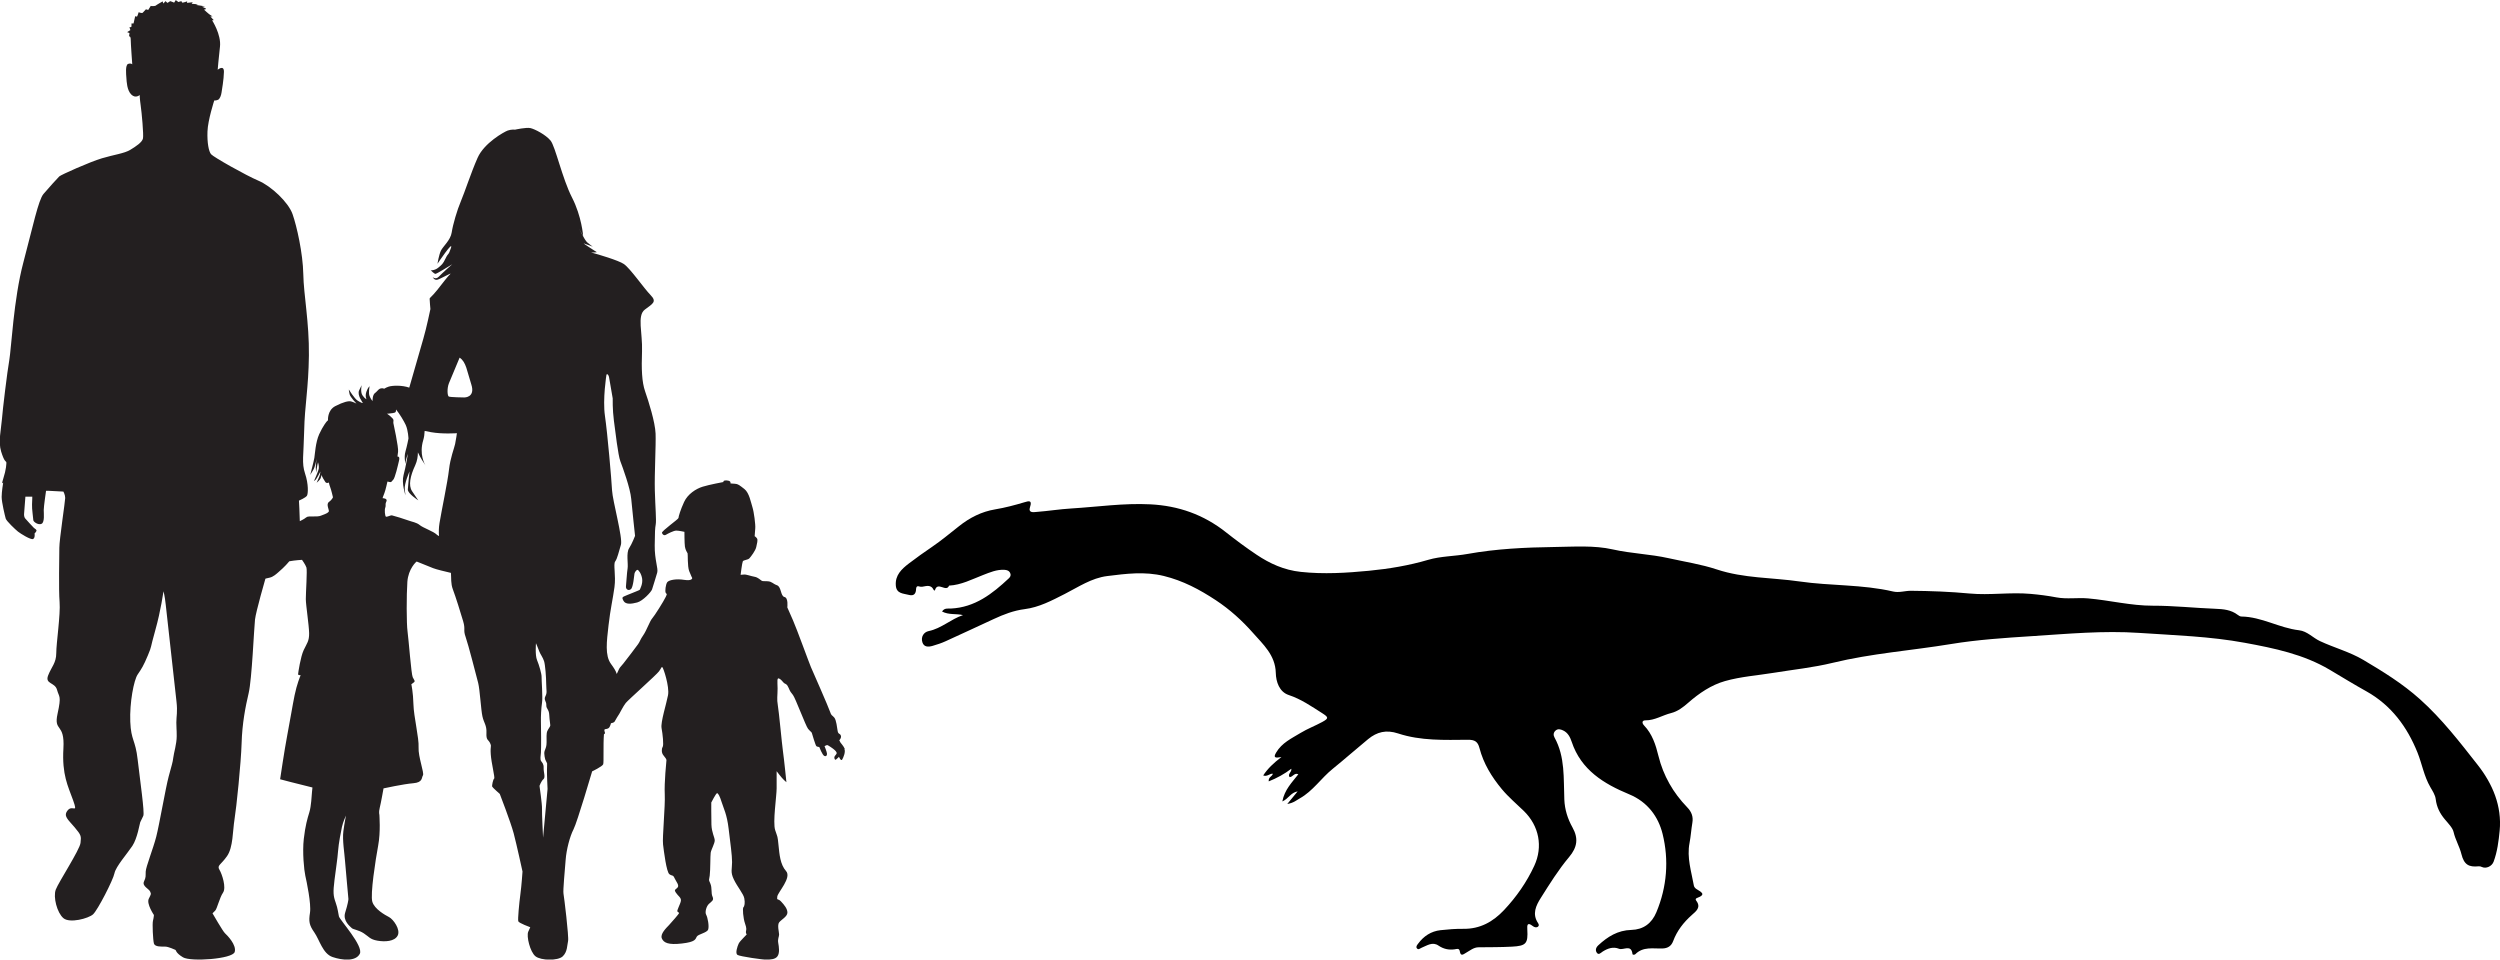
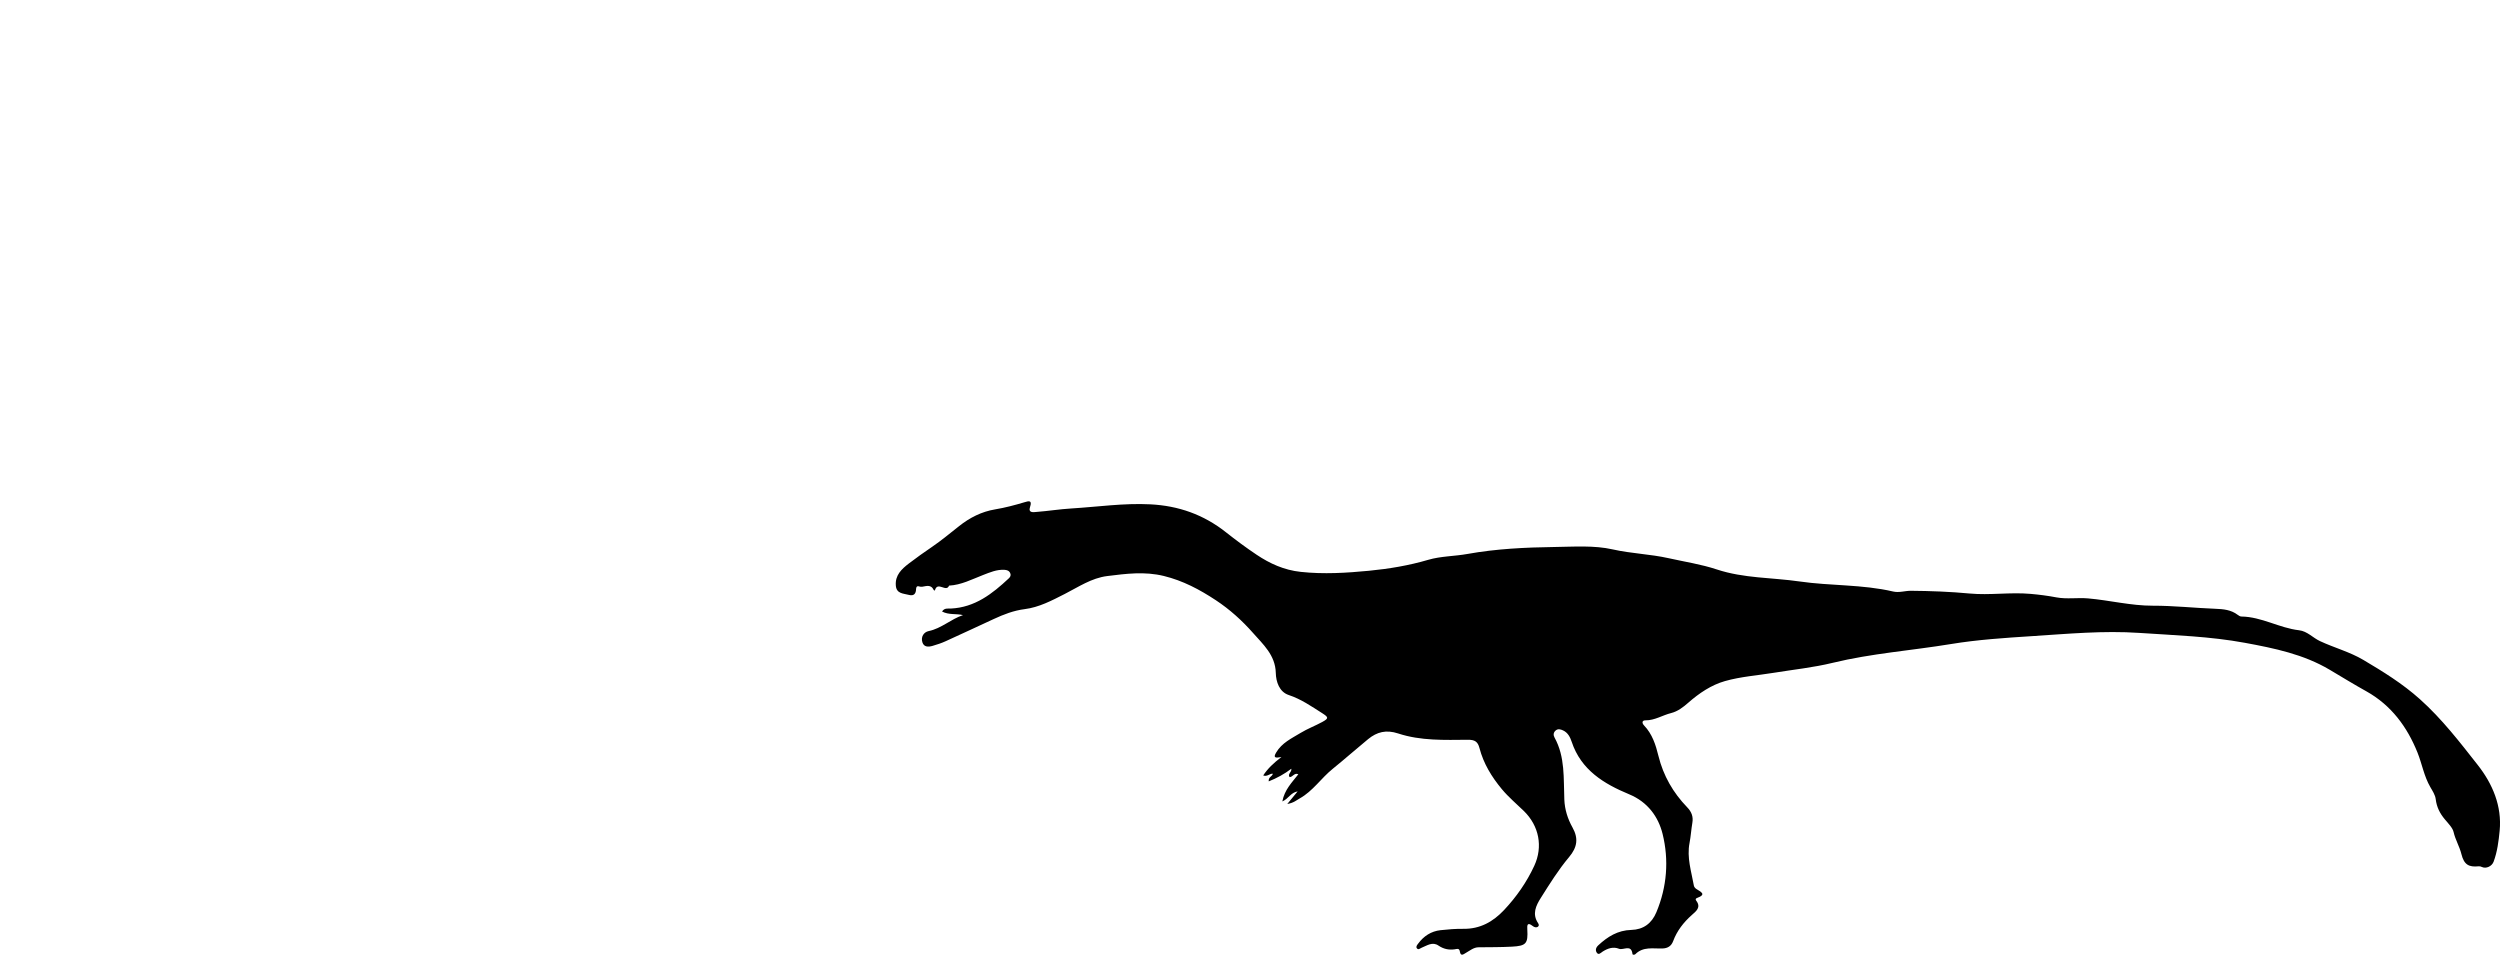
<svg xmlns="http://www.w3.org/2000/svg" id="Layer_2" viewBox="0 0 1073.9 412.17">
  <defs>
    <style>.cls-1{fill:#231f20;}</style>
  </defs>
  <g id="Layer_1-2">
    <g>
      <g>
-         <path class="cls-1" d="M182.83,200s.04,.07,.05,.08c.03,.03,0,0-.05-.08Z" />
-         <path class="cls-1" d="M362.88,321.7c-.52-1.26-1.58-2.31-1.84-2.73-.26-.42-.52-.99-.52-.99,0,0,1.05-.95,.68-1.99-.37-1.05-1.1-.47-1.37-1.94-.26-1.47-.57-4.78-1.47-5.83-.9-1.05-1.26-.74-1.78-2.42-.52-1.68-7.61-17.85-8.25-19.27-.63-1.41-6.14-16.59-7.66-20-1.52-3.41-2.47-5.62-2.47-5.62,0,0,.52-4.1-1.21-4.46-1.73-.37-1.31-4.36-3.2-5.04-1.89-.68-2.15-1.63-4.1-1.73-1.94-.11-1.94,.05-2.47-.21-.52-.26-1.57-1.47-3.15-1.73-1.57-.26-3.47-1.05-4.46-.94-1,.11-1.47,.11-1.47,.11,0,0,.63-5.15,.94-5.77,.32-.63,2.15-.58,2.83-1.31,.68-.74,2.63-3.31,2.94-4.83,.32-1.52,.79-3.05,.32-3.73-.48-.68-1-.94-1-.94,0,0,.11-1.99,.26-3.41,.16-1.42-.57-7.09-1.21-9.03-.63-1.94-1.36-6.2-3.46-7.83-2.1-1.63-2.73-2.2-4.05-2.26-1.31-.05-1.94-.16-1.94-.16,0,0,.32-.89-.89-1.16-1.21-.26-2.05-.05-2.11,.26l-.05,.32s-5.99,1.1-8.88,2c-2.88,.89-6.41,3.15-7.98,6.56-1.58,3.41-2.42,6.35-2.42,6.88s-7.35,5.62-7.09,6.41c.26,.79,.95,1.26,1.73,.79,.79-.47,3.3-1.78,4.41-1.78s3.51,.53,3.51,.53c0,0,0,4.88,.21,6.35,.21,1.47,1,2.57,1.15,2.89,.16,.32-.1,5.56,.68,7.61,.79,2.05,1.31,2.99,1.31,2.99,0,0,.11,1.36-3.46,.79-3.57-.58-6.67,.11-7.3,1.05-.63,.94-1,3.78-.63,4.51,.36,.74,.84,0,0,1.79-.84,1.79-4.83,8.14-5.83,9.24-.99,1.1-2.42,5.2-3.78,7.14-1.37,1.94-1.42,2.73-2.26,3.89-.84,1.16-4.78,6.41-6.31,8.3-1.52,1.89-1.52,1.47-2.31,3.36-.15,.37-.34,.76-.54,1.16-.38-1.34-1.29-2.71-2.47-4.32-2.68-3.64-1.84-9.62-1.06-16.59,.79-6.97,1.86-11.3,2.55-16.41,.69-5.12-.61-9.78,.32-11.05,.95-1.27,1.52-4.2,2.44-7.11,.9-2.91-3.57-18.9-3.8-23.4-.22-4.5-1.97-24.63-3.04-31.91-1.07-7.27,.65-17.82,.65-17.82,.64-.68,1.08,1.01,1.08,1.01l1.59,9.2s-.12,4.7,.51,9.55c.65,4.86,1.79,14.88,2.77,17.44,.97,2.57,4.26,11.49,4.68,16.22,.43,4.73,1.64,15.85,1.64,15.85,0,0-1.26,3.33-2.56,5.34-1.31,2.03-.32,6.67-.64,8.63-.32,1.95-.53,6.22-.7,7.63-.18,1.41,1.09,2.13,2.12,1.3,1.03-.83,1.4-6.06,1.54-6.72,.15-.64,.84-1.6,1.29-1.58,.44,.02,1.67,1.61,2,3.83,.32,2.21-.87,4.34-.99,4.66-.13,.33-3.02,1.28-5.27,2.27-2.24,.98-2.66,.85-1.76,2.54,.9,1.68,3.43,1.37,5.87,.72,2.44-.64,6.03-4.52,6.4-5.6,.39-1.08,1.69-5.5,2.22-7.23,.53-1.73-1.16-5.53-1.07-11.67,.07-6.12,.12-7.22,.44-9.07,.31-1.84-.19-7.35-.39-14.48-.2-7.13,.52-19.58,.32-24.51-.19-4.94-3.04-13.96-4.48-18.07-1.44-4.12-1.62-9.61-1.34-17.37,.27-7.76-2.22-15.22,1.19-17.8,3.41-2.57,5.3-3.35,2.5-6.23-2.83-2.88-8.75-11.49-11.51-13.37-2.25-1.55-11.26-4.22-14.06-4.95,1.03,.07,2.48-.11,2.48-.11,0,0-6.16-3.92-5.62-3.78,.54,.14,3.88,1.4,3.88,1.4,0,0-1.27-.83-2.43-1.87-1.16-1.05-3.44-5.87-3.44-5.87l1.71,3.15s-.58-8.35-4.79-16.55c-4.2-8.2-7.14-21.93-9.21-24.44-2.06-2.51-6.76-4.93-8.6-5.35-1.85-.42-6.61,.66-6.61,.66,0,0-1.64-.18-3.2,.39-1.56,.58-10.11,5.31-12.94,11.74-2.84,6.43-5.55,14.85-7.16,18.6-1.6,3.75-3.44,10.02-3.94,13.39-.49,3.38-3.8,6.06-4.65,7.88-.86,1.82-1.48,5.62-1.48,5.62,0,0,6.97-10.39,5.81-6.83-1.17,3.55-1.09,1.91-2.3,4.48-1.22,2.57-1.67,2.77-3.15,4.01-1.48,1.25-3.23,1.16-3.23,1.16,0,0,1.47,1.49,2,1.51,.55,.03,7.22-4.13,7.22-4.13,0,0-4.36,3.84-5.74,5.31-1.38,1.46-2.64,.2-2.64,.2,0,0,.58,1.35,1.8,1.18,1.22-.17,6.85-3.5,5.71-2.46-1.14,1.04-3.15,3.78-5.59,6.84-2.45,3.05-3.23,3.24-3.25,3.78-.02,.54,.33,4.4,.33,4.4,0,0-1.71,8.24-3.02,12.66-.89,2.99-3.75,12.9-6.06,21.09-3.1-1.11-7.29-.95-8.91-.41-.73,.24-1.33,.55-1.82,.86-2.26-.78-2.84,1.11-3.92,1.81-1.24,.81-1.12,3.52-1.12,3.52,0,0-.78-.84-1.31-2.23-.54-1.4,.05-4.14,.05-4.14,0,0-.73,.44-1.39,2.36-.66,1.92,.04,3.19,.04,3.19,0,0-.72-.21-1.71-1.64-.98-1.42-.4-4.11-.37-4.31,.03-.19,0,0-1.05,2.11-1.04,2.11,1.58,5.31,1.56,5.46-.02,.15-.89-.14-2.26-1.02-1.38-.88-3.75-4.75-3.75-4.75,0,0,0,.7,.33,2.03,.35,1.32,2.95,4.01,2.95,4.01,0,0-1.26-.66-2.33-.93-1.07-.27-3.22,.19-6.75,2.01-3.52,1.81-3.15,6.12-3.15,6.12l-.28,.21c-.29,.21-1.94,2.32-3.51,5.76-1.56,3.44-1.82,8.61-2.07,10.14-.24,1.53-1.79,7.4-1.79,7.4,0,0,.23-.52,1.24-2.07,.96-1.49,1.48-4.8,1.52-5.09,0,.11-.09,.63-.27,2.36-.22,1.99,.11,3.71,.11,3.71l.15-1.29c.16-1.29,.61-3.14,.61-3.14,0,0,.48,1.45,.34,2.64-.14,1.19-2.09,5.48-2.09,5.48,0,0,.23-.17,.69-.54,.47-.39,2.1-3.61,2.1-3.61,0,0-.11,.69-.21,1.33-.1,.64-1.42,3.52-1.42,3.52,0,0,1.39-1.1,1.75-2.05,.35-.96,.29-1.47,.29-1.47l.1,.37c.09,.37,1.08,2.1,1.61,2.84,.54,.75,1.54,.2,1.54,.2,0,0,0,.61,.5,1.9,.51,1.3,1.22,4.44,1.22,4.44,0,0-.37,1.05-1.75,2.04-1.37,1,.34,3.59-.06,4.14-.38,.54-1.37,.99-2.55,1.41-1.17,.42-1.23,.71-4.15,.65-2.92-.07-2.44,.11-3.8,1-.39,.26-1.1,.62-1.93,1.03-.02-2.85-.37-8.83-.37-8.83,0,0,2.96-1.26,3.46-2.14,.49-.88,.71-4.88-.83-9.48-1.53-4.61-.61-7.73-.38-18.47,.22-10.74,1.86-18.14,2.03-32.29,.16-14.14-2.25-25.98-2.41-34.91-.17-8.93-2.8-20.61-4.61-25.76-1.81-5.15-9.21-12.06-14.63-14.36-5.42-2.3-19.4-10.19-20.39-11.4-.99-1.21-1.7-4.88-1.53-9.75,.16-4.88,2.91-13.32,2.91-13.32,0,0,.98,.05,1.69-.33,.72-.38,1.27-1.86,1.43-3.01,.17-1.15,.98-5.7,1.04-8.93,.05-3.23-2.68-.93-2.68-.93,0,0,.38-4.72,.98-9.92,.6-5.21-3.4-11.35-3.4-11.35,0,0,.87,.06,.66-.11-.22-.17-1.37-1.54-1.37-1.54h.92s-.27-.16-1.04-.65c-.76-.5-2.63-2.25-2.63-2.25,0,0,.99-.17,.87-.38-.11-.22-1.75-.88-1.75-.88l1.37-.16-3.95-.61s.93-.21,.77-.27c-.16-.05-2.63-.22-2.63-.22l.49-.66-2.46,.27,.05-.65s-1.75,.6-2.03,.55c-.27-.05-.43-.66-.43-.66l-1.32,.39-1.1-.83-.71,1.1s-1.75-.77-1.81-.6c-.06,.16-1.1,.71-1.1,.71l-.77-.76s-.82,.82-.87,.99c-.06,.17-.39-.88-.39-.88,0,0-2.9,1.65-2.96,1.81-.05,.17-1.53,.28-1.69,.22-.17-.05-.44-.11-.44-.11l-1.1,1.75-.99-.27s-1.04,1.15-1.38,1.48c-.32,.33-1.75-.22-1.75-.22,0,0-.49,1.64-.66,1.81-.16,.17-.82-.11-.82-.11l-.71,3.12h-.88s.06,1.43-.1,1.53c-.17,.11-.77,.06-.77,.06l.38,1.26-1.37,.88,.99,.39-.17,1.42s.71-.22,.71,1.42,.66,10.63,.66,10.63c0,0-.43-.65-1.75-.22-1.32,.44-.88,4.49-.77,6.03,.11,1.53,.22,5.26,2.09,7.12,1.86,1.86,3.62,.22,3.62,.22,0,0,0,1.54,.43,4.49,.44,2.96,1.31,12.5,.99,14.14-.32,1.65-2.95,3.4-5.48,4.93-2.52,1.54-7.01,2.08-12.16,3.62-5.15,1.53-17.65,7.12-18.31,7.78-.66,.66-4.6,4.93-6.8,7.56-2.2,2.63-4.5,13.81-8.66,29.49-4.16,15.67-5.15,36.94-6.02,41.87-.88,4.93-2.85,21.27-3.18,25.54-.33,4.27-1.64,9.43-.33,13.7,1.32,4.28,1.97,4.17,2.2,4.5,.21,.33-.11,3.62-1.2,6.9-1.1,3.29-.11,1.98-.11,1.98,0,0-.66,3.84-.66,6.14s1.43,8.22,1.75,9.32c.34,1.1,4.17,4.71,5.27,5.59,1.09,.87,5.48,3.61,6.46,3.18,.99-.44,.66-2.41,.66-2.41,0,0,.44-.33,.77-.99,.32-.66-.66-.98-1.09-1.42-.45-.44-3.3-3.51-3.73-4.05-.43-.55-.54-1.42-.43-2.3,.1-.88,.54-7.02,.54-7.02h2.96s0,1.31-.11,3.29c-.11,1.97,.55,6.03,.55,6.79s2.3,2.3,3.61,1.54c1.31-.77,.87-4.49,.87-5.92s.99-8.22,.99-8.22h1.21l6.25,.33s.77,1.42,.77,2.74-2.52,17.98-2.52,21.37-.33,18.08,.11,23.35c.44,5.26-1.43,17.65-1.43,21.92s-2.08,5.92-3.51,9.64c-1.42,3.73,2.96,2.85,3.84,6.14,.88,3.29,1.98,2.3,.22,10.3-1.75,8,3.18,3.61,2.52,14.91-.66,11.29,1.97,16.11,4.17,22.25,2.19,6.14-.22,1.76-2.3,4.27-2.08,2.52,.11,3.94,2.96,7.34,2.85,3.4,2.85,3.73,2.52,6.68-.32,2.96-9.43,16.88-10.63,20.06-1.2,3.18,.55,9.97,3.29,12.28,2.74,2.3,10.74,.11,12.71-1.64,1.97-1.76,8.66-14.8,9.21-17.65,.55-2.85,5.48-8.44,7.67-11.73,2.2-3.29,3.18-9.76,3.4-10.2,.21-.44,.66-1.42,1.31-2.73,.66-1.31-1.42-15.35-2.41-24.12-.98-8.77-2.85-8.11-3.18-16.34-.32-8.22,1.54-17.86,3.18-20.28,1.65-2.41,2.52-3.73,4.39-8.22,1.86-4.49,.76-2.19,3.17-10.74,2.42-8.55,3.51-16.77,3.51-16.77,0,0,.55,1.64,.99,5.81,.44,4.16,4.05,36.72,4.6,41.43,.55,4.71-.05,6.33-.05,9.13s.16,2.47,.16,5.84-1.23,7.15-1.48,9.29c-.25,2.13-.66,3.12-1.97,8.05-1.32,4.94-4.03,20.8-5.35,25.9-1.31,5.1-4.44,12.91-4.52,14.96-.08,2.05,.17,2.3-.74,4.27-.9,1.97,2.14,3.13,2.63,4.27,.49,1.15,.49,.99-.57,3.13-1.07,2.14,2.21,6.98,2.21,6.98,0,0-.08,1.23-.41,2.47-.33,1.23,0,8.3,.41,9.78,.42,1.48,3.21,1.32,4.77,1.32s4.11,1.32,4.44,1.4c.34,.08,0,1.23,3.29,3.21,3.29,1.97,21.3,.74,22.2-2.3,.9-3.04-3.29-7.23-4.19-8.06-.91-.82-5.34-8.55-5.34-8.55,0,0,.33-.33,1.15-1.15,.82-.82,1.89-5.59,3.37-7.73,1.48-2.14-.41-7.97-1.56-9.86-1.15-1.89,.66-2.05,3.29-5.84,2.63-3.78,2.39-10.77,3.2-15.78,.82-5.01,2.8-24.25,3.05-32.72,.24-8.46,1.64-15.61,3.03-21.53,1.4-5.92,2.31-28.03,2.72-31.57,.41-3.54,4.47-17.56,4.47-17.56,0,0,.22-.11,1.8-.44,1.59-.33,3.02-1.7,3.79-2.36,.5-.43,2.79-2.38,4.68-4.68,2.41-.45,5.45-.62,5.45-.62,0,0,1.49,2.06,1.9,3.29,.41,1.23-.28,10.93-.26,13.61,.03,2.68,1.36,11.14,1.42,14.59,.05,3.45-.95,4.35-2.33,7.27-1.37,2.91-2.36,9.73-2.41,10.34-.04,.6,1.21,.34,1.08,.53-.13,.18-1.65,3.98-2.57,8.49-.93,4.5-1.94,10.87-3.16,17.2-1.21,6.33-3.07,18.93-3.07,18.93,0,0,.29,.1,4.37,1.15,4.08,1.06,9.52,2.39,9.52,2.39l-.19,1.84c-.19,1.84-.31,6.07-1.15,8.82-.84,2.75-1.71,5.64-2.38,11.4-.66,5.76,.12,13.47,.65,15.83,.54,2.36,2.61,12.15,2.01,15.9-.6,3.75-.35,5.31,1.88,8.49,2.22,3.19,3.6,9.12,7.82,10.55,4.22,1.44,9.95,1.95,11.69-1.37,1.75-3.31-8.6-14.57-8.96-16.1-.37-1.53-.41-3.15-1.42-5.99-1.02-2.85-1.13-4.33-.48-9.63,.65-5.31,1.25-8.76,1.52-12.35,.28-3.6,1.21-8.2,1.67-10.41,.45-2.2,1.75-4.93,1.75-4.93,0,0-.63,2.98-1.13,6.75-.5,3.76,.5,9.54,.7,12.66,.21,3.12,1.48,16.06,1.47,16.47-.02,.4-.25,2.18-1.39,5.8-1.14,3.61,2.27,6.08,2.83,6.67,.56,.6,2.91,.77,5.15,2.24,2.25,1.47,2.67,2.6,5.87,3.16,3.2,.56,7.38,.38,8.7-2.2,1.32-2.57-1.87-6.97-3.69-7.92-1.82-.95-6.23-3.42-7.19-6.56-.97-3.14,1.38-18.14,2.5-24.18,1.12-6.04,.5-12.91,.53-13.11,.04-.2-.4-.98,.14-3.11,.54-2.14,1.63-8.34,1.63-8.34,0,0,8.55-1.87,12.75-2.21,4.2-.34,3.51-2.37,4.18-3.38,.66-1.01-2.1-8.07-1.87-12.03,.23-3.96-2.08-13.23-2.21-18.46-.13-5.22-.9-8.64-.9-8.64,0,0,.57-.41,1.15-.88,.58-.47,.05-.95-.56-2.16-.62-1.21-1.75-16.26-2.22-19.62-.48-3.36-.47-15.75-.08-21.35,.39-5.6,3.87-8.74,4.02-8.71,.15,.02,5.18,2.09,7.08,2.85,1.3,.52,5.12,1.44,7.62,2.02,.18,2.27-.12,4.57,.84,7.12,1.27,3.35,3.25,9.79,4.38,13.57,1.13,3.78-.07,3.61,1.09,6.84,1.15,3.24,4.64,16.87,5.39,19.76,.73,2.89,1.19,11.45,1.82,14.33,.63,2.88,1.89,3.81,1.73,7.09-.16,3.28,.75,2.78,1.54,4.35,.79,1.57,.05,.99,.31,4.84,.25,3.84,1.92,10.16,1.46,10.47-.46,.3-1.03,3.02-.83,3.46,.2,.45,3.25,3.12,3.25,3.12,0,0,4.67,12.06,5.97,16.94,1.29,4.89,3.79,16.39,3.79,16.39,0,0-.4,6.01-.92,9.81-.51,3.82-1.17,10.8-.89,11.58,.29,.78,5.14,2.55,5.14,2.55l-.87,1.92c-.85,1.93,.79,8.69,3.1,10.55,2.32,1.87,9.65,2.01,11.72,.03,2.07-1.98,1.87-4.83,2.29-6.56,.41-1.74-1.71-19.04-1.97-20.37-.26-1.33,.6-10.16,.93-14.53,.32-4.36,1.81-10.09,3.38-13.09,1.56-2.98,8-24.91,8-24.91,0,0,4.37-2.08,4.75-3.05,.31-.81-.04-8.47,.32-12.89,.28-.1,.44-.28,.44-.58,0-.23-.13-.58-.27-.89,.04-.22,.08-.43,.12-.62,0-.02,0-.03,.01-.05,.58-.06,1.56-.23,1.92-.7,.53-.68,.79-1.89,.79-1.89,0,0,1.31-.21,1.58-.73,.26-.53,1.84-3.15,2-3.31,.16-.16,1.68-3.31,2.78-4.67,1.1-1.37,13.13-12.02,14.29-13.6,1.15-1.58,.99-1.94,1.41-1.79,.42,.16,3.15,8.35,2.46,12.02-.68,3.68-3.25,11.66-2.78,14.18,.47,2.52,1,7.25,.47,8.09-.53,.84-.53,2.57,.32,3.57,.84,1,1.34,1.74,1.31,2.1-.02,.36-.99,9.61-.73,14.65,.26,5.04-1.1,18.64-.73,21.58,.36,2.94,1.46,11.87,2.73,12.76,1.26,.89,1.53,.15,2.2,1.68,.69,1.52,2.16,3.05,1.31,4.04-.84,1-1.67,.74-.73,2.2,.95,1.47,2.36,2.1,2.15,3.52-.21,1.42-1.89,4.2-1.47,4.62,.42,.42,.73,.42,.68,.69-.05,.26-3.1,3.83-4.3,5.09-1.2,1.26-3.88,3.83-3.1,5.72,.79,1.89,2.78,2.89,8.66,2.2,5.89-.68,5.73-1.84,6.35-2.94,.63-1.1,4.36-1.63,4.89-3.04,.52-1.42-.21-5.25-.84-6.35-.63-1.1,.05-3.62,1.16-4.67,1.1-1.05,2.31-1.52,1.57-3.1-.73-1.57-.1-3.67-.95-5.67-.84-2-.58-.94-.26-3.41,.32-2.47,.21-8.45,.42-9.82,.21-1.37,1.79-4.04,1.73-5.35-.05-1.32-1.32-3.36-1.42-6.72-.1-3.36-.06-9.5-.06-9.5,0,0,2-3.94,2.47-3.99,.48-.05,1.21,1.31,2,3.88,.79,2.58,2.26,5.15,2.99,11.45,.74,6.3,1.47,11.18,1.47,14.28s-.79,4.2,.74,7.4c1.52,3.2,4.14,6.19,4.51,8.14,.37,1.95,.1,3.41-.37,3.83-.47,.42-.1,4.78,.68,6.98,.79,2.21,.53,2.68,.42,3.31-.11,.63,.05,1.16,.31,1.26,.27,.1-2.88,2.83-3.46,4.09-.58,1.26-1.53,4.14-.53,4.83,1,.68,11.24,2.15,12.7,2.05,1.47-.1,3.52-.05,4.52-1.47,1-1.42,.62-4.04,.31-5.72-.31-1.68,.37-2.68,.37-3.62s-.89-4.09,.05-5.25c.95-1.16,3.52-2.46,3.52-4.15s-1.37-3.31-2.74-4.78c-1.36-1.47-1.88-.21-1.62-2.1,.26-1.89,6.3-8.14,3.77-10.97-2.52-2.84-2.83-7.14-3.25-11.23-.42-4.1-.32-3-1.42-6.35-1.1-3.36,.63-14.6,.63-17.96v-7.35s2.2,2.95,3.2,3.84l1,.89s-1-9.87-1.48-13.23c-.47-3.36-1.75-17.3-2.22-19.88-.47-2.57-.09-4.11-.09-7.16s-.58-5.3,1.26-3.89c.65,.5,1.26,1.47,1.74,1.73,.47,.26,1.05,.26,1.73,1.89,.68,1.63,.95,1.94,1.89,3.1,.95,1.15,5.51,13.34,6.46,14.49,.95,1.15,1.53,1.42,1.63,1.79,.1,.37,1.57,5.35,1.94,5.67,.37,.31,1.26,.37,1.26,.37,0,0,1.31,3.47,2.16,3.83,.84,.37,1.21-.26,1.15-1-.05-.73-1.05-3.2-1.05-3.2,0,0,.89-.47,1.16-.47s2.57,1.52,3.2,2.15c.63,.63,.94,1.05,.84,1.47-.1,.42-.99,1.1-.99,1.68s.26,1.21,.68,.95c.42-.26,1.31-1.21,1.31-1.21,0,0,.84,2.05,1.37,1.21,.52-.84,1.52-3.26,.99-4.51ZM192.86,164.58c.94-2.33,4.57-10.95,4.57-10.95,2.86,1.87,3.16,5.83,5.02,11.5,1.85,5.68-2.99,5.6-2.99,5.6,0,0-6.15-.06-6.71-.41-.56-.36-.82-3.41,.11-5.75Zm-12.53,60.98c-1.48-1.2-3.41-1.41-4.7-1.92-1.28-.51-6.83-2.21-7.33-2.28-.49-.08-2.21,.86-2.56,.55-.36-.31-.65-2.89-.24-3.88,.41-1-.21-1.2,.47-2.61,.68-1.41-1.64-1.43-1.64-1.43,0,0,.32-1.06,.81-2.24,.49-1.19,1.29-4.9,1.29-4.9l.93,.2c.93,.2,.69-.2,1.51-.92,.82-.73,2.06-6.25,2.54-8.29,.48-2.05-.65-1.67-.65-1.67,0,0-.06-.26,.23-2.09,.29-1.83-2.02-12.36-2.02-12.36,0,0-.04-.36,.05-1.2,.08-.85-2.79-2.83-2.79-2.83,0,0,.49,.08,2.53-.25,1.23-.21,1.34-.42,1.36-1.54,1.57,1.89,3.45,5.1,4.15,6.62,1.05,2.29,1.19,5.86,1.19,5.86,0,0-.6,3.14-1.31,5.65-.71,2.52,.06,5.27,.06,5.27l.06-1c.06-1,.98-3.58,.92-3.19-.07,.39-.85,5.32-1.83,8.91-.98,3.58,.82,8.73,.82,8.73l-.31-2.48c-.31-2.47,2.05-7.76,2.05-7.76,0,0-.66,6.06-.74,7.77-.07,1.71,4.51,4.66,4.51,4.66,0,0-1.07-1.48-2.7-3.97-1.62-2.49-.78-6.5,1.37-11.11,.87-1.87,1.15-3.92,1.15-5.54,1.04,2.34,2.95,5.15,3.32,5.68-.45-.69-2.85-4.94-1.03-10.92,.37-1.23,.56-2.58,.61-3.98,.96,.22,1.89,.39,2.71,.54,5,.9,11.14,.44,11.14,.44,0,0-.35,2.72-.77,4.67-.42,1.95-2.04,5.81-2.63,11.04-.58,5.23-3.14,17.26-4.07,22.91-.32,1.97-.36,3.88-.2,5.57-.39-.17-.74-.38-1.03-.66-1.31-1.32-5.77-2.85-7.24-4.04Zm54.78,88.44c-.47,1.05-.31,3.02-.32,4.83,0,1.8-.36,2.44-.84,3.73-.46,1.3,.32,3.8,.32,3.8l.74,1.52s.03,1.15-.05,2.71c-.08,1.56,.25,8.31,.25,8.31l-1.93,20.93s-.55-10.62-.46-12.43c.09-1.8-1.07-9.83-1.07-9.83,0,0,.75-2.1,1.7-2.87,.95-.78,0-3.12,.07-4.84,.08-1.73-.63-2.26-1.09-2.94-.47-.68-.21-2.23-.07-3.61,.15-1.39,.07-11.59,0-13.47-.06-1.89,.12-5.74,.48-8.03,.35-2.29-.25-9.96-.2-11.1,.05-1.15-1.06-5.06-1.95-7.16-.89-2.1-.46-7.25-.46-7.25,0,0,1.11,2.6,1.46,3.6,.36,1,1.53,2.54,2.02,4.12,.51,1.59,.9,6.94,.92,9.82,.03,2.88,.48,3.64-.35,5.24-.81,1.61,.48,2.17,.39,3.81-.07,1.64,1.16,1.7,1.27,4.25,.13,2.56,.47,3.88,.45,4.46-.03,.58-.81,1.36-1.27,2.4Z" />
-       </g>
-       <path d="M552.98,345.34c1.78-2.15,2.93-3.55,4.44-5.39-3.01,.51-3.91,3.15-6.58,4.32,.95-5.08,4.16-8.17,6.87-11.67-1.72-.82-2.37,1.23-3.76,1.21-.97-1.39,1.03-2.12,.75-3.59-2.99,2.28-6.16,4.01-9.71,5.43-.21-1.91,1.52-2.08,1.78-3.29-1.38-.15-2.38,1.4-4.15,.74,1.94-2.94,4.38-5.27,7.83-7.9-2.51,.4-3.67,.45-2.29-1.9,2.47-4.22,6.65-6.11,10.49-8.45,2.97-1.81,6.29-3.05,9.36-4.73,2.86-1.56,2.7-2.02-.08-3.79-4.61-2.93-9.02-6.01-14.35-7.78-4.03-1.34-5.46-5.66-5.55-9.5-.18-7.64-5.5-12.29-9.8-17.18-4.65-5.28-9.99-10.11-16-14.07-6.94-4.57-14.06-8.36-22.28-10.38-8.24-2.02-16.22-.98-24.31,.03-6.78,.84-12.42,4.72-18.26,7.69-5.57,2.83-11.03,5.74-17.21,6.52-4.76,.6-9.02,2.27-13.26,4.23-6.9,3.18-13.77,6.41-20.69,9.55-1.8,.82-3.7,1.45-5.61,2-1.77,.51-3.73,.62-4.4-1.56-.72-2.33,.6-4.35,2.71-4.79,5.48-1.13,9.52-5.13,14.74-6.86-2.92-.72-6.04,0-8.99-1.54,1.02-1.63,2.53-1.22,3.77-1.28,10.32-.48,17.82-6.33,24.91-12.98,.63-.59,1.01-1.29,.62-2.19-.49-1.13-1.46-1.41-2.57-1.47-3.26-.17-6.2,1.11-9.13,2.24-4.77,1.84-9.34,4.28-14.59,4.55-1.18,3.07-4.86-1.95-6.03,1.88-.26,.85-.97-.74-1.12-.9-1.8-1.9-3.9,.05-5.72-.63-.98-.36-1.28,.39-1.3,1.11-.05,2.08-1.03,3.09-3.07,2.53-2.32-.64-5.35-.43-5.63-4.01-.35-4.48,2.51-7.11,5.61-9.49,3.24-2.49,6.59-4.84,9.97-7.15,4.06-2.77,7.81-5.92,11.66-8.95,4.53-3.58,9.62-6.18,15.41-7.14,4.28-.71,8.45-1.82,12.6-3.06,1.75-.52,3.45-1.08,2.41,2.03-.9,2.7,1.54,2.22,2.75,2.13,5-.38,9.97-1.19,14.97-1.49,11.3-.69,22.54-2.36,33.92-1.78,12.09,.61,22.86,4.38,32.47,11.97,4.27,3.37,8.69,6.66,13.21,9.68,5.67,3.79,11.76,6.6,18.98,7.37,9.86,1.06,19.61,.45,29.3-.48,8.54-.83,17.08-2.24,25.43-4.7,5.43-1.6,11.28-1.51,16.92-2.53,12.31-2.21,24.82-2.81,37.3-2.98,8.38-.11,17.04-.78,25.07,1.04,7.96,1.8,16.06,1.99,23.99,3.77,6.9,1.55,14.01,2.61,20.68,4.83,11.61,3.85,23.68,3.45,35.51,5.16,13.37,1.94,27.01,1.23,40.23,4.32,2.6,.61,5.1-.33,7.67-.31,8.41,.07,16.77,.38,25.18,1.17,8.66,.82,17.45-.63,26.22,.16,3.73,.33,7.41,.8,11.07,1.5,4.51,.85,9.06,.04,13.61,.44,9.3,.81,18.43,3.16,27.81,3.14,8.97-.02,17.89,.98,26.84,1.32,3.44,.13,6.77,.42,9.63,2.61,.45,.34,1.04,.71,1.57,.72,8.71,.11,16.28,4.92,24.79,5.9,3.5,.4,5.9,3.22,8.96,4.65,6.14,2.87,12.78,4.62,18.63,8.08,8.5,5.04,16.81,10.16,24.33,16.89,9.49,8.5,17.12,18.44,24.85,28.28,6.32,8.04,10.42,17.61,9.39,28.21-.43,4.41-1,9-2.59,13.29-.74,2.01-3.25,3.16-5.06,2.28-.4-.19-.89-.34-1.32-.29-4.24,.44-6.32-.64-7.46-5.25-.81-3.29-2.61-6.14-3.36-9.48-.4-1.8-2.34-3.74-3.78-5.47-2.11-2.52-3.49-5.25-3.89-8.62-.21-1.83-1.42-3.64-2.32-5.2-2.72-4.69-3.56-9.97-5.51-14.83-4.42-11-11.26-20.34-21.98-26.32-5.3-2.95-10.48-6.13-15.7-9.23-11.27-6.69-23.78-9.25-36.48-11.6-15.01-2.77-30.15-3.22-45.3-4.25-15.48-1.05-30.77,.4-46.16,1.39-11.66,.75-23.36,1.51-34.82,3.4-16.93,2.79-34.1,4-50.84,8.08-8.26,2.01-16.8,2.89-25.22,4.26-7.01,1.14-14.19,1.64-20.97,3.56-5.87,1.66-11.1,5.2-15.79,9.31-2.16,1.9-4.51,3.72-7.35,4.43-3.71,.92-7.02,3.17-11.05,3.13-1.45-.01-1.6,1.12-.58,2.19,3.53,3.68,5.01,8.31,6.19,13.13,2.08,8.46,6.3,15.78,12.34,22.03,1.85,1.91,2.68,3.98,2.22,6.65-.49,2.87-.66,5.8-1.21,8.66-1.23,6.32,.79,12.28,1.86,18.34,.09,.51,.53,1.07,.98,1.38,1.76,1.24,4.84,2.3,.28,3.97-.57,.21-.59,.67-.25,1.11,2.23,2.91-.11,4.57-1.87,6.14-3.56,3.17-6.39,6.78-8.06,11.28-.78,2.09-2.35,3.06-4.6,3.12-4.01,.12-8.27-.91-11.62,2.45-.32,.32-1.18,.35-1.23-.06-.53-4.4-3.89-1.5-5.81-2.27-2.49-.99-4.78-.18-6.97,1.19-.77,.48-1.8,1.79-2.63,.38-.52-.88-.42-1.98,.7-3.03,4.06-3.77,8.42-6.48,14.21-6.63,5.13-.14,8.74-2.75,10.76-7.59,4.57-10.94,5.44-22.44,2.67-33.65-1.82-7.37-6.41-13.73-14.33-17.01-10.85-4.5-20.69-10.42-24.72-22.57-.66-1.98-1.63-3.93-3.72-4.89-1.08-.5-2.25-.83-3.27,.14-.89,.84-.94,1.91-.39,2.9,4.64,8.39,3.84,17.62,4.22,26.67,.18,4.29,1.43,8.27,3.51,11.99,2.58,4.61,2.13,8.45-1.47,12.72-4.56,5.42-8.35,11.53-12.15,17.55-2.05,3.25-3.82,6.87-1.18,10.8,.35,.52,.52,1.16-.05,1.56-.78,.54-1.6,.2-2.27-.32-2.39-1.86-2.39-.23-2.29,1.55,.34,5.98-.49,7.02-6.61,7.34-4.77,.25-9.55,.22-14.32,.27-2.15,.02-3.66,1.4-5.38,2.35-1.06,.59-2.3,1.81-2.69-.62-.24-1.49-1.36-.99-2.2-.86-2.54,.36-4.8-.13-6.97-1.61-2.57-1.75-4.88-.02-7.21,.92-.7,.28-1.47,1.15-2.12,.16-.42-.64,.18-1.34,.59-1.89,2.4-3.25,5.57-5.35,9.62-5.8,3.25-.36,6.53-.62,9.79-.58,7.19,.1,12.76-3.01,17.54-8.1,5.31-5.66,9.68-11.92,12.95-18.98,3.81-8.22,2.07-17.16-4.5-23.56-3.16-3.08-6.56-5.91-9.42-9.35-4.4-5.3-7.89-11-9.63-17.68-.7-2.69-1.96-3.57-4.95-3.54-10.06,.08-20.29,.49-29.97-2.71-5.15-1.7-9.11-.67-12.91,2.44-5.12,4.2-10.11,8.64-15.2,12.75-4.98,4.01-8.51,9.56-14.17,12.71-1.4,.78-2.59,1.92-5.32,2.39Z" />
+         </g>
+       <path d="M552.98,345.34c1.78-2.15,2.93-3.55,4.44-5.39-3.01,.51-3.91,3.15-6.58,4.32,.95-5.08,4.16-8.17,6.87-11.67-1.72-.82-2.37,1.23-3.76,1.21-.97-1.39,1.03-2.12,.75-3.59-2.99,2.28-6.16,4.01-9.71,5.43-.21-1.91,1.52-2.08,1.78-3.29-1.38-.15-2.38,1.4-4.15,.74,1.94-2.94,4.38-5.27,7.83-7.9-2.51,.4-3.67,.45-2.29-1.9,2.47-4.22,6.65-6.11,10.49-8.45,2.97-1.81,6.29-3.05,9.36-4.73,2.86-1.56,2.7-2.02-.08-3.79-4.61-2.93-9.02-6.01-14.35-7.78-4.03-1.34-5.46-5.66-5.55-9.5-.18-7.64-5.5-12.29-9.8-17.18-4.65-5.28-9.99-10.11-16-14.07-6.94-4.57-14.06-8.36-22.28-10.38-8.24-2.02-16.22-.98-24.31,.03-6.78,.84-12.42,4.72-18.26,7.69-5.57,2.83-11.03,5.74-17.21,6.52-4.76,.6-9.02,2.27-13.26,4.23-6.9,3.18-13.77,6.41-20.69,9.55-1.8,.82-3.7,1.45-5.61,2-1.77,.51-3.73,.62-4.4-1.56-.72-2.33,.6-4.35,2.71-4.79,5.48-1.13,9.52-5.13,14.74-6.86-2.92-.72-6.04,0-8.99-1.54,1.02-1.63,2.53-1.22,3.77-1.28,10.32-.48,17.82-6.33,24.91-12.98,.63-.59,1.01-1.29,.62-2.19-.49-1.13-1.46-1.41-2.57-1.47-3.26-.17-6.2,1.11-9.13,2.24-4.77,1.84-9.34,4.28-14.59,4.55-1.18,3.07-4.86-1.95-6.03,1.88-.26,.85-.97-.74-1.12-.9-1.8-1.9-3.9,.05-5.72-.63-.98-.36-1.28,.39-1.3,1.11-.05,2.08-1.03,3.09-3.07,2.53-2.32-.64-5.35-.43-5.63-4.01-.35-4.48,2.51-7.11,5.61-9.49,3.24-2.49,6.59-4.84,9.97-7.15,4.06-2.77,7.81-5.92,11.66-8.95,4.53-3.58,9.62-6.18,15.41-7.14,4.28-.71,8.45-1.82,12.6-3.06,1.75-.52,3.45-1.08,2.41,2.03-.9,2.7,1.54,2.22,2.75,2.13,5-.38,9.97-1.19,14.97-1.49,11.3-.69,22.54-2.36,33.92-1.78,12.09,.61,22.86,4.38,32.47,11.97,4.27,3.37,8.69,6.66,13.21,9.68,5.67,3.79,11.76,6.6,18.98,7.37,9.86,1.06,19.61,.45,29.3-.48,8.54-.83,17.08-2.24,25.43-4.7,5.43-1.6,11.28-1.51,16.92-2.53,12.31-2.21,24.82-2.81,37.3-2.98,8.38-.11,17.04-.78,25.07,1.04,7.96,1.8,16.06,1.99,23.99,3.77,6.9,1.55,14.01,2.61,20.68,4.83,11.61,3.85,23.68,3.45,35.51,5.16,13.37,1.94,27.01,1.23,40.23,4.32,2.6,.61,5.1-.33,7.67-.31,8.41,.07,16.77,.38,25.18,1.17,8.66,.82,17.45-.63,26.22,.16,3.73,.33,7.41,.8,11.07,1.5,4.51,.85,9.06,.04,13.61,.44,9.3,.81,18.43,3.16,27.81,3.14,8.97-.02,17.89,.98,26.84,1.32,3.44,.13,6.77,.42,9.63,2.61,.45,.34,1.04,.71,1.57,.72,8.71,.11,16.28,4.92,24.79,5.9,3.5,.4,5.9,3.22,8.96,4.65,6.14,2.87,12.78,4.62,18.63,8.08,8.5,5.04,16.81,10.16,24.33,16.89,9.49,8.5,17.12,18.44,24.85,28.28,6.32,8.04,10.42,17.61,9.39,28.21-.43,4.41-1,9-2.59,13.29-.74,2.01-3.25,3.16-5.06,2.28-.4-.19-.89-.34-1.32-.29-4.24,.44-6.32-.64-7.46-5.25-.81-3.29-2.61-6.14-3.36-9.48-.4-1.8-2.34-3.74-3.78-5.47-2.11-2.52-3.49-5.25-3.89-8.62-.21-1.83-1.42-3.64-2.32-5.2-2.72-4.69-3.56-9.97-5.51-14.83-4.42-11-11.26-20.34-21.98-26.32-5.3-2.95-10.48-6.13-15.7-9.23-11.27-6.69-23.78-9.25-36.48-11.6-15.01-2.77-30.15-3.22-45.3-4.25-15.48-1.05-30.77,.4-46.16,1.39-11.66,.75-23.36,1.51-34.82,3.4-16.93,2.79-34.1,4-50.84,8.08-8.26,2.01-16.8,2.89-25.22,4.26-7.01,1.14-14.19,1.64-20.97,3.56-5.87,1.66-11.1,5.2-15.79,9.31-2.16,1.9-4.51,3.72-7.35,4.43-3.71,.92-7.02,3.17-11.05,3.13-1.45-.01-1.6,1.12-.58,2.19,3.53,3.68,5.01,8.31,6.19,13.13,2.08,8.46,6.3,15.78,12.34,22.03,1.85,1.91,2.68,3.98,2.22,6.65-.49,2.87-.66,5.8-1.21,8.66-1.23,6.32,.79,12.28,1.86,18.34,.09,.51,.53,1.07,.98,1.38,1.76,1.24,4.84,2.3,.28,3.97-.57,.21-.59,.67-.25,1.11,2.23,2.91-.11,4.57-1.87,6.14-3.56,3.17-6.39,6.78-8.06,11.28-.78,2.09-2.35,3.06-4.6,3.12-4.01,.12-8.27-.91-11.62,2.45-.32,.32-1.18,.35-1.23-.06-.53-4.4-3.89-1.5-5.81-2.27-2.49-.99-4.78-.18-6.97,1.19-.77,.48-1.8,1.79-2.63,.38-.52-.88-.42-1.98,.7-3.03,4.06-3.77,8.42-6.48,14.21-6.63,5.13-.14,8.74-2.75,10.76-7.59,4.57-10.94,5.44-22.44,2.67-33.65-1.82-7.37-6.41-13.73-14.33-17.01-10.85-4.5-20.69-10.42-24.72-22.57-.66-1.98-1.63-3.93-3.72-4.89-1.08-.5-2.25-.83-3.27,.14-.89,.84-.94,1.91-.39,2.9,4.64,8.39,3.84,17.62,4.22,26.67,.18,4.29,1.43,8.27,3.51,11.99,2.58,4.61,2.13,8.45-1.47,12.72-4.56,5.42-8.35,11.53-12.15,17.55-2.05,3.25-3.82,6.87-1.18,10.8,.35,.52,.52,1.16-.05,1.56-.78,.54-1.6,.2-2.27-.32-2.39-1.86-2.39-.23-2.29,1.55,.34,5.98-.49,7.02-6.61,7.34-4.77,.25-9.55,.22-14.32,.27-2.15,.02-3.66,1.4-5.38,2.35-1.06,.59-2.3,1.81-2.69-.62-.24-1.49-1.36-.99-2.2-.86-2.54,.36-4.8-.13-6.97-1.61-2.57-1.75-4.88-.02-7.21,.92-.7,.28-1.47,1.15-2.12,.16-.42-.64,.18-1.34,.59-1.89,2.4-3.25,5.57-5.35,9.62-5.8,3.25-.36,6.53-.62,9.79-.58,7.19,.1,12.76-3.01,17.54-8.1,5.31-5.66,9.68-11.92,12.95-18.98,3.81-8.22,2.07-17.16-4.5-23.56-3.16-3.08-6.56-5.91-9.42-9.35-4.4-5.3-7.89-11-9.63-17.68-.7-2.69-1.96-3.57-4.95-3.54-10.06,.08-20.29,.49-29.97-2.71-5.15-1.7-9.11-.67-12.91,2.44-5.12,4.2-10.11,8.64-15.2,12.75-4.98,4.01-8.51,9.56-14.17,12.71-1.4,.78-2.59,1.92-5.32,2.39" />
    </g>
  </g>
</svg>